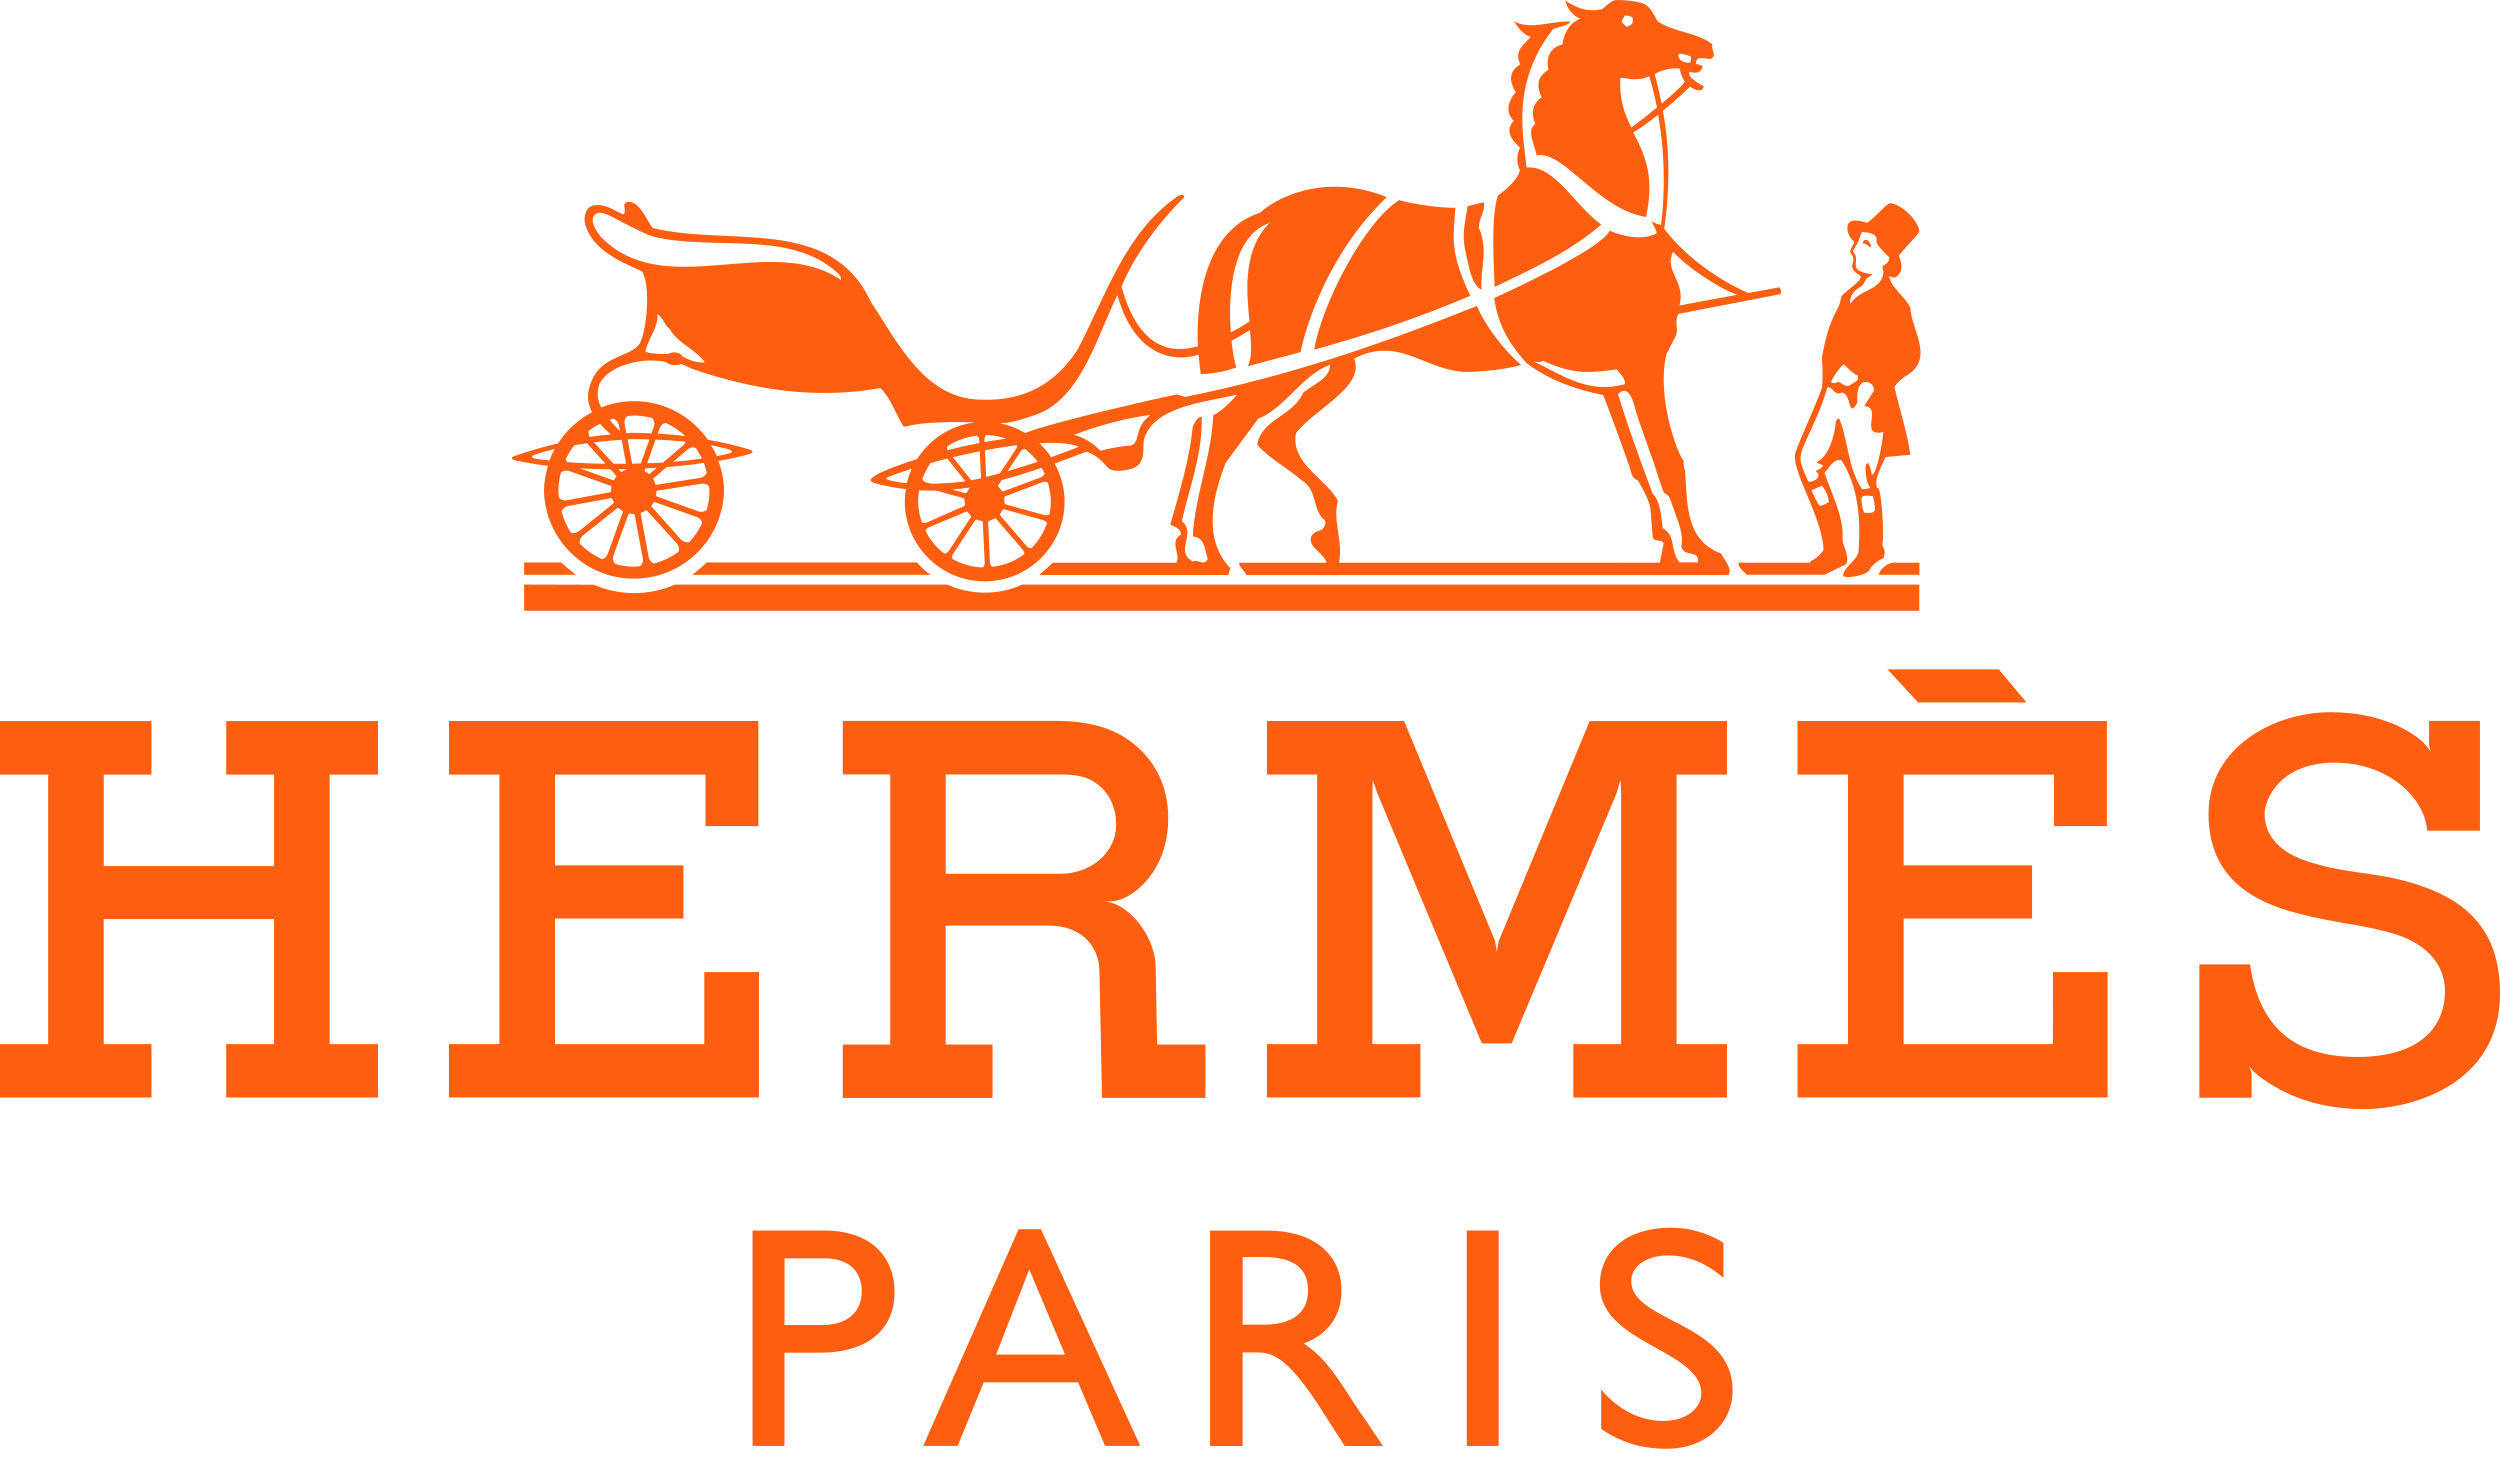
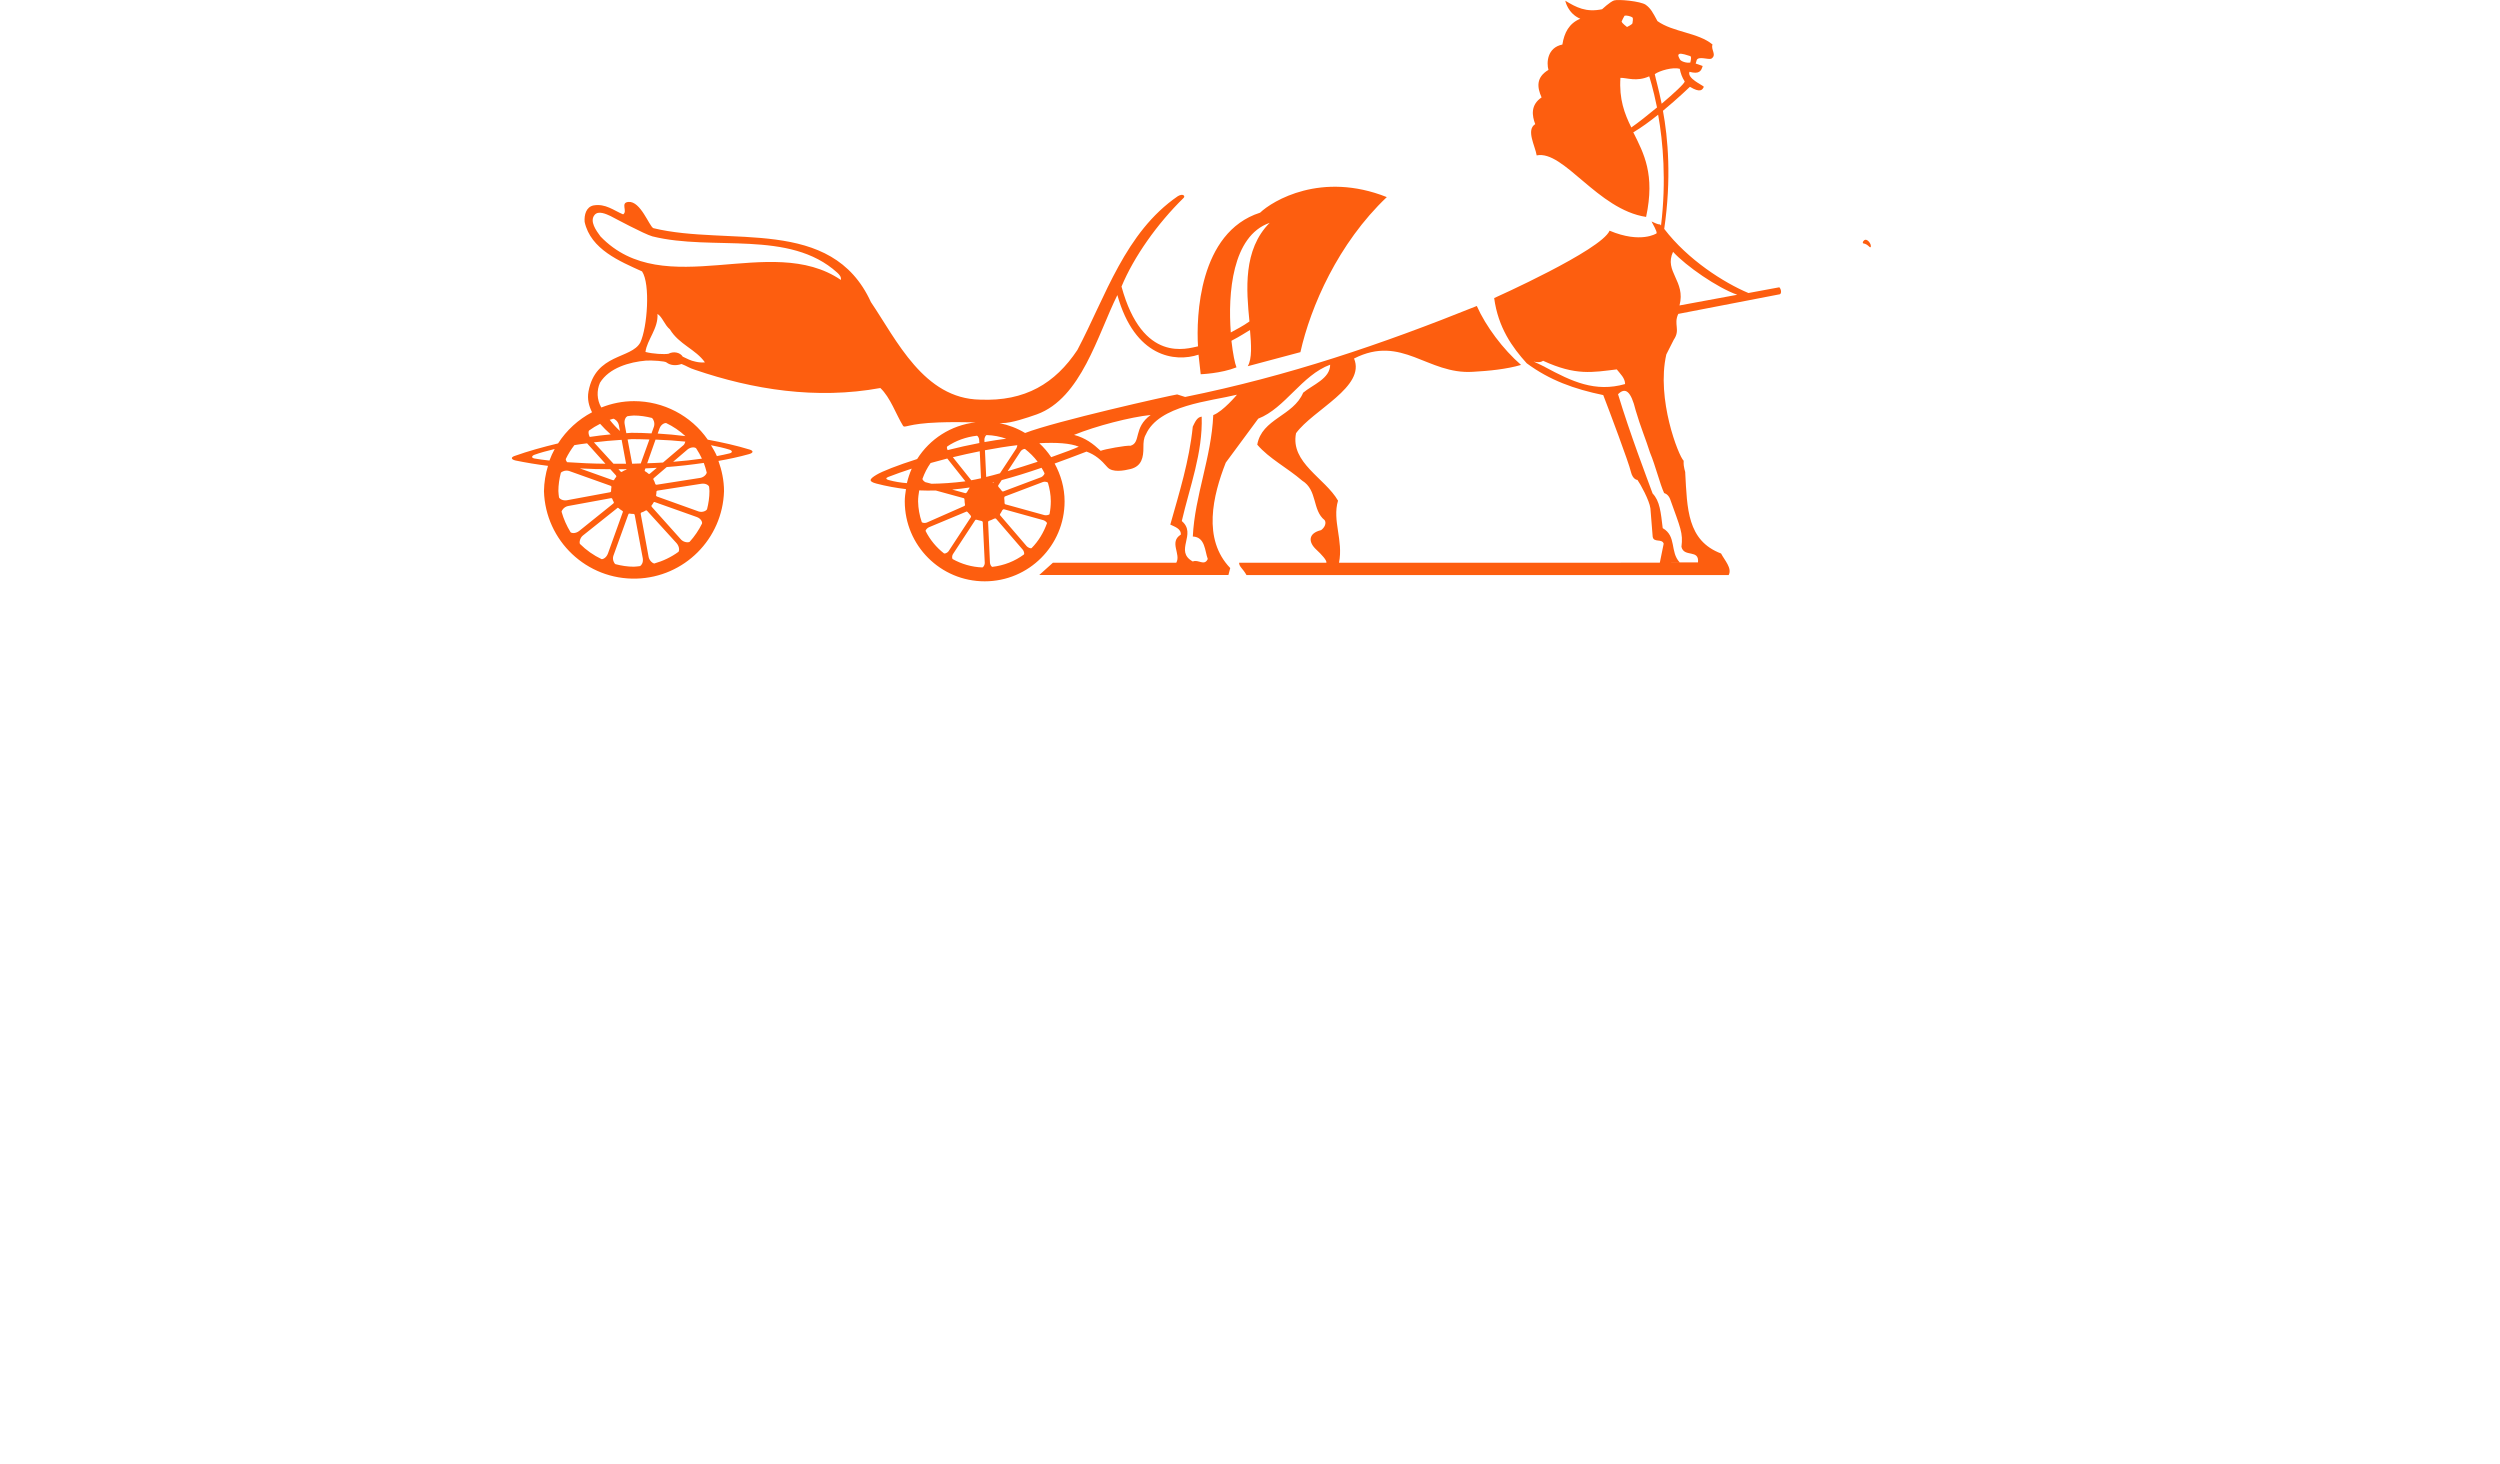
<svg xmlns="http://www.w3.org/2000/svg" version="1.1" id="Calque_1" x="0px" y="0px" width="140px" height="82px" viewBox="0 0 140 82" enable-background="new 0 0 140 82" xml:space="preserve">
-   <path fill="#FD5E0F" d="M12.668,43.379h2.682v5.124H5.81v-5.124h2.67v-3.001H0v3.001h2.698v15.093H0v2.988h8.48v-2.988H5.808v-7.003  h9.54v7.003h-2.68v2.988h8.5v-2.988h-2.706V43.379h2.708v-3.001h-8.5 M114.962,58.472h-8.359v-7.033h7.19v-2.976h-7.192v-5.084  h8.425v2.885h2.961v-5.888h-17.325v3.003h2.825V58.47h-2.825v2.988h17.365v-7.023h-3.062 M42.503,54.435h-3.063v4.037H31.08v-7.033  h7.193v-2.976H31.08v-5.084h8.426v2.885h2.963v-5.888H25.143v3.003h2.826V58.47h-2.828v2.988h17.362 M107.409,39.334h6.074  l-1.555-1.852h-6.228 M134.924,49.402c-2.119-0.603-3.617-0.466-5.772-1.185c-1.948-0.654-2.334-1.851-2.334-2.644  c0-0.8,0.859-2.864,3.919-2.864c3.066,0,5.067,2.024,5.185,3.808l0.012-0.008v0.008h2.942v-6.148h-2.848v1.338l0.09,0.42  c-0.021-0.062-0.102-0.229-0.4-0.526c-0.004-0.011-0.004-0.015-0.004-0.021c-0.903-0.812-2.623-1.696-5.209-1.696  c-3.136,0-6.827,1.944-6.827,5.702c0,3.664,2.645,4.941,4.89,5.534c2.249,0.596,3.394,0.596,5.269,1.104  c1.87,0.507,3.082,1.636,3.082,3.307c0,1.583-0.971,3.659-4.933,3.659c-3.967,0-5.532-2.14-5.991-5.197l-0.032,0.015h-2.799v7.465  h2.926v-1.396l-0.008-0.01l-0.109-0.369c0,0,0.109,0.25,0.442,0.478l0.027,0.042c1.479,1.137,3.424,1.892,5.916,1.892  c2.777,0,7.644-1.427,7.644-6.477C139.988,52.01,138.07,50.306,134.924,49.402L134.924,49.402z M88.108,58.472v2.988h8.603v-2.988  H93.89V43.379h2.821v-3.001h-7.689L83.93,52.699l-0.104,0.605l-0.104-0.618l-5.094-12.311h-7.68v2.999h2.812V58.47h-2.814v2.988  h8.595v-2.986h-2.688v-13.88l0.022-0.917l0.249,0.73l5.86,14.027h1.669l5.884-14.031l0.214-0.739l0.034,0.831v13.979 M29.352,31.498  v0.689h2.901c-0.288-0.215-0.563-0.447-0.827-0.689H29.352z M107.492,31.51h-1.51c-0.42,0.081-0.73,0.436-0.765,0.678h2.271v-0.68  L107.492,31.51z M29.352,34.2h78.129v-1.461H57.23c-1.283,0.613-2.912,0.584-4.183,0H37.791c-1.439,0.633-3.099,0.629-4.543,0.006  l-3.896-0.01v1.461V34.2z M51.352,31.498H39.553c-0.041,0.081-0.58,0.548-0.799,0.689h13.349  C51.824,31.988,51.572,31.757,51.352,31.498z" />
-   <path fill="#FD5E0F" d="M30.691,26.076c-0.144,0.463-0.221,0.944-0.229,1.427c0.08,2.785,2.4,4.979,5.183,4.899  c2.675-0.075,4.822-2.225,4.9-4.897c0-0.597-0.123-1.162-0.312-1.694c0.58-0.101,1.148-0.223,1.707-0.379  c0.266-0.071,0.254-0.19,0.047-0.254c-0.746-0.229-1.541-0.406-2.352-0.556c-0.939-1.354-2.484-2.156-4.129-2.158  c-0.649,0-1.263,0.131-1.826,0.354c-0.008-0.004-0.017-0.017-0.021-0.021c-0.233-0.42-0.253-0.925-0.061-1.362  c0.513-0.837,1.651-1.163,2.586-1.242c0.315-0.016,1.069,0.021,1.15,0.11c0.183,0.146,0.497,0.199,0.832,0.081  c0.321,0.122,0.402,0.216,0.767,0.33c3.213,1.096,6.771,1.674,10.367,1.015c0.562,0.532,0.872,1.465,1.266,2.109  c0.105,0.163,0.234-0.12,2.005-0.182c0.625-0.024,1.392-0.02,2.06-0.004c-1.38,0.158-2.566,0.933-3.271,2.054  c-1.107,0.353-1.961,0.689-2.281,0.884c-0.395,0.237-0.467,0.369,0,0.491c0.564,0.148,1.111,0.243,1.656,0.31  c-0.035,0.224-0.068,0.453-0.068,0.687c0,2.471,2.002,4.476,4.477,4.476c2.47,0,4.473-2.005,4.473-4.476  c0-0.771-0.214-1.487-0.557-2.121c0.564-0.202,1.157-0.426,1.786-0.668c0.486,0.176,0.817,0.466,1.166,0.871  c0.284,0.321,0.927,0.195,1.309,0.103c0.619-0.163,0.714-0.656,0.71-1.218c0-0.256,0.012-0.507,0.135-0.71  c0.724-1.649,3.619-1.866,5.104-2.232c0,0-0.777,0.934-1.327,1.141c-0.11,2.408-1.034,4.504-1.146,6.801  c0.699,0.028,0.669,0.811,0.838,1.258c-0.194,0.422-0.531,0-0.838,0.142c-1.063-0.589,0.251-1.537-0.617-2.266  c0.446-1.928,1.178-3.804,1.115-5.848c-0.277,0.029-0.385,0.337-0.5,0.561c-0.197,1.933-0.756,3.696-1.258,5.485  c0.223,0.111,0.614,0.224,0.588,0.561c-0.673,0.42,0.026,1.096-0.254,1.574h-6.907l-0.767,0.689h10.594l0.102-0.39  c-1.562-1.622-0.974-4.058-0.25-5.904l1.818-2.462c1.511-0.589,2.434-2.435,4.028-3.022c0,0.784-0.98,1.121-1.512,1.568  c-0.553,1.314-2.319,1.454-2.571,2.911c0.67,0.782,1.672,1.286,2.516,2.014c0.868,0.534,0.553,1.651,1.257,2.212  c0.114,0.169,0,0.42-0.2,0.56c-0.735,0.177-0.716,0.674-0.27,1.087c0.287,0.265,0.608,0.609,0.568,0.739H69.39  c0,0.223,0.198,0.308,0.414,0.689h27.002c0.206-0.382-0.233-0.831-0.426-1.207c-1.904-0.72-1.896-2.523-2.007-4.512  c0.02-0.081-0.111-0.27-0.088-0.68c-0.287-0.269-1.541-3.459-0.971-5.956l0.416-0.822c0.389-0.562-0.027-0.862,0.254-1.448l5.69-1.1  c0.103-0.053,0.075-0.283-0.032-0.39l-1.731,0.321c-1.373-0.579-3.388-1.856-4.715-3.591c0.412-2.812,0.21-5.093-0.071-6.614  c0.832-0.689,1.51-1.343,1.51-1.343c0.574,0.346,0.701,0.183,0.78-0.004C95.32,4.75,94.468,4.389,94.61,4.021  c0.535,0.142,0.656-0.025,0.739-0.325l-0.379-0.134h-0.012l0.06-0.203c0.111-0.223,0.618-0.012,0.809-0.069  c0.341-0.207-0.04-0.517,0.075-0.797c-0.793-0.669-2.219-0.689-3.085-1.312c-0.268-0.5-0.378-0.709-0.655-0.913  c-0.29-0.203-1.544-0.319-1.775-0.244c-0.229,0.081-0.67,0.493-0.67,0.493c-0.899,0.188-1.442-0.102-2.061-0.477  c0,0,0.131,0.71,0.84,1.01c-0.626,0.255-0.899,0.784-1.002,1.444c-0.86,0.175-0.892,1.031-0.78,1.42  c-0.706,0.42-0.635,0.978-0.385,1.542c-0.63,0.422-0.535,1.03-0.356,1.495c-0.527,0.325,0,1.226,0.081,1.752  c1.516-0.312,3.409,3.033,6.128,3.445c0.511-2.388-0.129-3.558-0.717-4.737c0.441-0.258,0.923-0.613,1.391-0.987  c0.273,1.512,0.465,3.701,0.162,6.202c-0.021-0.02-0.042-0.037-0.052-0.057c-0.17,0-0.341-0.114-0.479-0.168  c0.028,0.082,0.341,0.579,0.277,0.67c0,0-0.879,0.583-2.627-0.152c-0.463,1.091-6.463,3.773-6.463,3.773  c0.223,1.655,1.011,2.755,1.823,3.652c1.288,0.953,2.661,1.444,4.285,1.781c0.341,0.88,1.44,3.81,1.544,4.28  c0.11,0.471,0.372,0.471,0.372,0.471c0.154,0.211,0.67,1.144,0.725,1.593l0.127,1.583c0.052,0.36,0.527,0.089,0.616,0.396  l-0.216,1.063l-17.966,0.004c0.252-1.258-0.388-2.357-0.055-3.478c-0.722-1.258-2.683-2.125-2.351-3.777  c0.955-1.314,3.917-2.597,3.248-4.183c2.692-1.366,4.11,0.912,6.662,0.744c0.888-0.049,1.879-0.146,2.69-0.385  c-1.004-0.873-1.969-2.155-2.477-3.301c-5.343,2.15-10.54,3.921-16.334,5.095l-0.446-0.142c-0.44,0.067-6.823,1.502-8.516,2.16  c-0.443-0.267-0.931-0.453-1.44-0.554h0.148c0.541,0,1.369-0.288,1.956-0.492c2.479-0.905,3.392-4.436,4.503-6.678  c0.975,3.489,3.234,3.773,4.545,3.338l0.122,1.096c0,0,1.144-0.041,2.004-0.386c-0.087-0.207-0.202-0.76-0.283-1.488  c0.521-0.27,0.804-0.467,1.04-0.604c0.071,0.827,0.122,1.609-0.126,2.028l2.949-0.787c0.57-2.55,2.112-6.094,4.838-8.683  c-3.661-1.455-6.399,0.206-7.095,0.872c-3.443,1.1-3.58,5.852-3.478,7.486c-0.597,0.118-3.1,0.986-4.284-3.348  c0.689-1.663,1.998-3.514,3.469-4.956c0.128-0.108-0.02-0.279-0.314-0.106c-2.955,2.029-4.037,5.6-5.627,8.615  c-1.244,1.873-2.927,2.887-5.447,2.779c-3.149-0.048-4.673-3.333-6.115-5.464c-2.211-4.843-7.934-3.105-12.185-4.139  c-0.237-0.122-0.71-1.521-1.388-1.469c-0.481,0.037-0.029,0.532-0.304,0.697c-0.534-0.223-0.983-0.614-1.652-0.502  c-0.419,0.085-0.533,0.531-0.502,0.924c0.335,1.539,1.984,2.212,3.216,2.772c0.472,0.706,0.296,3.144-0.099,3.982  c-0.507,0.933-2.501,0.601-2.9,2.739c-0.078,0.434,0.02,0.811,0.198,1.167c-0.774,0.407-1.429,1.008-1.903,1.744  c-0.846,0.203-1.671,0.43-2.442,0.706c-0.203,0.072-0.203,0.19,0.061,0.252c0.594,0.122,1.206,0.223,1.822,0.3L30.691,26.076z   M93.691,14.103c0.73,0.797,2.477,2.009,3.594,2.404l-3.233,0.598C94.416,15.736,93.17,15.21,93.691,14.103L93.691,14.103z   M94.04,3.02c0.125-0.05,0.466,0.081,0.603,0.118c0.087,0.02,0.055,0.203,0.014,0.364c-0.212,0.044-0.541-0.07-0.585-0.182  c-0.062-0.122-0.146-0.248-0.027-0.3H94.04z M94.067,3.852c0.04,0.237,0.139,0.507,0.277,0.709c-0.004,0.11-0.602,0.664-1.291,1.248  c-0.171-0.846-0.345-1.428-0.385-1.659C92.942,3.955,93.684,3.744,94.067,3.852z M90.973,0.883c0.123-0.041,0.369,0.041,0.437,0.089  c0.067,0.051,0.012,0.256,0.008,0.325c0,0.069-0.306,0.215-0.306,0.215S90.818,1.29,90.822,1.22l-0.016-0.006  C90.854,1.1,90.909,0.991,90.973,0.883z M91.354,7.138c-0.383-0.771-0.689-1.586-0.61-2.779c0.37-0.007,0.903,0.235,1.612-0.085  c0,0,0.219,0.661,0.437,1.744C92.265,6.458,91.718,6.886,91.354,7.138z M86.516,20.549c-1.155-0.581-0.437-0.094-0.104-0.346  c1.833,0.844,2.756,0.649,4.127,0.483c0.196,0.251,0.466,0.486,0.466,0.821c-1.676,0.477-2.979-0.142-4.493-0.957L86.516,20.549z   M93.112,29.576c-0.108-0.889-0.158-1.518-0.566-1.941c-0.324-0.885-1.266-3.344-1.936-5.559c0.406-0.402,0.72-0.193,0.989,0.908  c0.257,0.889,0.57,1.624,0.802,2.365c0.313,0.747,0.549,1.741,0.791,2.265c0,0,0.21,0.037,0.328,0.318  c0.587,1.644,0.739,1.907,0.641,2.69c0.141,0.615,1.006,0.114,0.927,0.873h-1.834l0.806-0.006  C93.507,30.901,93.901,30.024,93.112,29.576z M57.344,31.047c-0.508,0.38-1.117,0.621-1.779,0.698  c-0.066-0.021-0.123-0.152-0.127-0.233l-0.105-2.286c-0.004-0.025,0.037-0.051,0.062-0.062c0.057-0.021,0.213-0.081,0.275-0.117  c0.024-0.015,0.087-0.021,0.108,0l1.5,1.74c0.053,0.064,0.103,0.207,0.062,0.264L57.344,31.047z M55.021,31.777  c-0.608-0.021-1.176-0.192-1.678-0.471c-0.041-0.057-0.026-0.207,0.021-0.273l1.252-1.912c0.014-0.02,0.062-0.02,0.09-0.012  c0.054,0.017,0.178,0.051,0.248,0.062c0.028,0,0.081,0.04,0.081,0.066l0.112,2.292c0.004,0.081-0.062,0.224-0.129,0.244  L55.021,31.777z M51.857,27.017c-0.082-0.025-0.203-0.135-0.199-0.203c0.115-0.317,0.264-0.615,0.457-0.885  c0.304-0.087,0.619-0.171,0.933-0.252l1.015,1.278l-0.047,0.006c-0.658,0.081-1.271,0.122-1.854,0.13l-0.304-0.08V27.017z   M54.711,24.399c0.062,0.023,0.122,0.153,0.122,0.232l0.011,0.179c-0.609,0.117-1.205,0.249-1.777,0.396  c-0.037-0.075-0.055-0.162-0.024-0.203c0.486-0.33,1.055-0.533,1.663-0.602L54.711,24.399z M54.391,26.895l-1.031-1.291  c0.5-0.122,1.003-0.232,1.506-0.333l0.07,1.512C54.732,26.831,54.563,26.863,54.391,26.895z M54.294,27.3  c-0.005,0.015,0,0.028-0.009,0.04c-0.049,0.069-0.092,0.143-0.132,0.217c-0.012,0.027-0.061,0.065-0.091,0.062l-0.74-0.203  C53.639,27.383,53.961,27.355,54.294,27.3L54.294,27.3z M55.659,27.024c-0.013,0.02-0.062,0.02-0.089,0.01h-0.01l0.106-0.023  L55.659,27.024L55.659,27.024z M55.227,26.709l-0.07-1.495c0.621-0.117,1.23-0.215,1.813-0.284  c-0.006,0.063-0.024,0.124-0.053,0.179l-0.919,1.396C55.726,26.585,55.475,26.646,55.227,26.709L55.227,26.709z M57.16,25.269  c0.04-0.066,0.17-0.142,0.239-0.128c0.264,0.207,0.507,0.447,0.71,0.717c-0.547,0.182-1.116,0.357-1.68,0.527L57.16,25.269z   M55.131,24.756l-0.004-0.142c-0.004-0.085,0.062-0.236,0.126-0.25c0.386,0.01,0.751,0.085,1.096,0.203  C55.943,24.62,55.541,24.681,55.131,24.756L55.131,24.756z M55.08,24.36c0.021,0,0.037-0.006,0.055-0.006l0.05,0.004L55.08,24.36  L55.08,24.36z M49.77,26.884c-0.199-0.061-0.152-0.121-0.032-0.173c0.399-0.157,0.848-0.313,1.318-0.467  c-0.116,0.261-0.203,0.532-0.271,0.812C50.44,27.03,50.102,26.974,49.77,26.884L49.77,26.884z M51.483,27.462  c0.3,0.016,0.608,0.012,0.919,0.006l1.574,0.432c0.021,0.008,0.037,0.054,0.037,0.082c0,0.061,0.01,0.224,0.029,0.294  c0,0.028-0.021,0.052-0.045,0.062l-2.1,0.927c-0.078,0.031-0.23,0.029-0.277-0.024c-0.129-0.376-0.199-0.767-0.207-1.164  c0-0.211,0.029-0.412,0.062-0.609L51.483,27.462z M51.717,29.525l-0.006-0.014C51.711,29.518,51.715,29.521,51.717,29.525z   M51.83,29.736c0-0.069,0.112-0.174,0.184-0.207l2.109-0.881c0.021-0.012,0.061,0.021,0.076,0.041  c0.037,0.045,0.093,0.112,0.143,0.162c0.024,0.021,0.045,0.081,0.033,0.103l-1.258,1.919c-0.045,0.068-0.184,0.142-0.248,0.121  c-0.434-0.337-0.789-0.767-1.035-1.258H51.83z M53.082,31.163c-0.021-0.015-0.034-0.027-0.053-0.037L53.082,31.163L53.082,31.163z   M55.131,31.783L55.131,31.783L55.131,31.783z M57.77,30.694c-0.062,0.037-0.213-0.041-0.271-0.102l-1.494-1.739  c-0.02-0.016-0.004-0.061,0.012-0.087c0.041-0.059,0.077-0.122,0.107-0.187c0.015-0.026,0.061-0.065,0.092-0.062l2.211,0.613  c0.069,0.021,0.184,0.096,0.207,0.163C58.445,29.821,58.156,30.304,57.77,30.694z M58.779,28.787  c-0.037,0.061-0.203,0.08-0.284,0.061l-2.201-0.609c-0.026-0.006-0.04-0.052-0.04-0.08c0-0.085-0.004-0.168-0.017-0.253  c-0.007-0.029,0.011-0.091,0.034-0.103l2.139-0.812c0.075-0.028,0.223-0.014,0.273,0.037c0.096,0.333,0.162,0.676,0.162,1.04  c0,0.243-0.025,0.487-0.07,0.721L58.779,28.787z M58.495,26.505c0,0.07-0.112,0.183-0.187,0.21l0.143-0.048l-2.279,0.856  c-0.024,0.01-0.061-0.021-0.077-0.041c-0.05-0.069-0.103-0.134-0.162-0.196c-0.026-0.021-0.045-0.078-0.034-0.102l0.196-0.299  c0.694-0.183,1.44-0.417,2.231-0.689C58.387,26.3,58.449,26.401,58.495,26.505L58.495,26.505z M64.439,23.238  c-0.99,0.714-0.523,1.556-1.136,1.725c-0.224-0.033-1.47,0.195-1.665,0.284c-0.42-0.393-0.848-0.723-1.492-0.893  C61.374,23.852,63.319,23.352,64.439,23.238z M60.412,25.014c-0.213,0.102-0.781,0.32-1.545,0.588  c-0.191-0.286-0.414-0.55-0.666-0.782C59.158,24.768,59.939,24.819,60.412,25.014z M71.1,12.48  c-1.497,1.504-1.305,3.752-1.131,5.521c-0.344,0.251-0.77,0.462-1.045,0.617C68.761,16.449,68.994,13.21,71.1,12.48L71.1,12.48z   M33.629,13.243c-0.251-0.337-0.621-0.852-0.335-1.204c0.211-0.26,0.641-0.057,0.893,0.058c0.213,0.111,1.892,1.014,2.347,1.14  c3.389,0.844,7.67-0.4,10.355,2.035c0.131,0.122,0.228,0.237,0.199,0.405C43.146,12.992,37.211,16.964,33.629,13.243L33.629,13.243z   M36.818,17.58c0.279,0.168,0.391,0.615,0.699,0.867c0.504,0.84,1.455,1.119,1.958,1.846c-0.171,0.015-0.341,0.003-0.507-0.036  c-0.329-0.065-0.459-0.162-0.734-0.284c-0.146-0.238-0.514-0.316-0.801-0.162c-0.23,0.041-0.865,0.01-1.287-0.101  C36.228,19.035,36.876,18.39,36.818,17.58L36.818,17.58z M32.874,24.823l1.03,1.146c-0.746-0.006-1.467-0.04-2.15-0.087  c-0.053-0.073-0.082-0.143-0.066-0.184c0.132-0.275,0.292-0.53,0.477-0.771c0.229-0.04,0.47-0.071,0.71-0.101V24.823z   M38.984,25.106c0.125,0.184,0.228,0.377,0.324,0.578c-0.507,0.075-1.047,0.132-1.614,0.177l0.806-0.689  C38.703,25.009,38.932,25.044,38.984,25.106L38.984,25.106z M38.275,24.928l-1.146,0.974c-0.292,0.021-0.587,0.029-0.886,0.041  l0.467-1.326c0.579,0.02,1.145,0.061,1.669,0.113c-0.024,0.07-0.044,0.142-0.101,0.198H38.275z M37.994,30.903  c-0.406,0.296-0.864,0.515-1.359,0.655c-0.088-0.013-0.259-0.15-0.309-0.354l-0.445-2.42c-0.008-0.03,0.004-0.069,0.035-0.081  c0.084-0.028,0.168-0.067,0.243-0.114c0.025-0.021,0.06-0.006,0.08,0.017l1.654,1.817C38.055,30.615,38.049,30.834,37.994,30.903  L37.994,30.903z M34.493,26.622c0.021,0.021,0.029,0.065,0.01,0.089c-0.051,0.062-0.068,0.081-0.109,0.156  c-0.015,0.029-0.048,0.033-0.081,0.021L32.47,26.23c0.568,0.033,1.14,0.047,1.71,0.047L34.493,26.622z M36.318,26.531  c-0.055-0.051-0.117-0.096-0.182-0.132c-0.033-0.017-0.041-0.041-0.029-0.075l0.035-0.094l0.641-0.032l-0.385,0.324  C36.378,26.543,36.346,26.552,36.318,26.531L36.318,26.531z M35.883,25.952c-0.162,0.004-0.317,0.015-0.475,0.017H35.4l-0.254-1.358  c0.081-0.004,0.152-0.016,0.231-0.021c0.335,0,0.662,0.013,0.99,0.021L35.883,25.952L35.883,25.952z M34.812,24.63l0.247,1.339  c-0.233,0.004-0.467,0.004-0.704,0l-1.096-1.197C33.763,24.711,34.278,24.664,34.812,24.63z M35.085,26.273  c-0.006,0.008,0,0.024-0.012,0.028c-0.085,0.03-0.167,0.068-0.244,0.118c-0.029,0.02-0.061,0.006-0.081-0.017l-0.114-0.126  C34.785,26.273,34.939,26.277,35.085,26.273L35.085,26.273z M31.596,25.867c0.006-0.016,0.02-0.034,0.026-0.055  C31.614,25.833,31.606,25.852,31.596,25.867L31.596,25.867z M31.407,26.48c0.046-0.075,0.263-0.169,0.47-0.103l2.319,0.828  c0.026,0.008,0.05,0.041,0.044,0.071c-0.012,0.075-0.02,0.15-0.02,0.228c0,0.032-0.026,0.05-0.055,0.062l-2.422,0.449  c-0.239,0.035-0.406-0.081-0.439-0.162c-0.011-0.122-0.035-0.235-0.035-0.356C31.27,27.146,31.322,26.808,31.407,26.48L31.407,26.48  z M31.448,28.658c0.008-0.091,0.148-0.273,0.356-0.319l2.415-0.443c0.03-0.006,0.062,0.012,0.072,0.041  c0.025,0.069,0.033,0.102,0.078,0.176c0.015,0.027,0.006,0.056-0.02,0.081l-1.922,1.545c-0.207,0.156-0.426,0.122-0.477,0.062  C31.73,29.444,31.562,29.061,31.448,28.658z M32.026,29.909c-0.021-0.027-0.041-0.051-0.058-0.082  C31.981,29.853,32.005,29.882,32.026,29.909L32.026,29.909z M32.478,30.461c-0.045-0.068-0.012-0.325,0.158-0.467l1.92-1.531  c0.02-0.029,0.055-0.035,0.081-0.011c0.055,0.051,0.142,0.115,0.215,0.156c0.03,0.017,0.041,0.04,0.023,0.077l-0.832,2.316  c-0.089,0.234-0.275,0.325-0.358,0.309C33.237,31.098,32.832,30.81,32.478,30.461L32.478,30.461z M33.885,31.41  c-0.027-0.009-0.052-0.021-0.076-0.032L33.885,31.41L33.885,31.41z M34.464,31.593c-0.076-0.047-0.182-0.256-0.117-0.463l0.84-2.324  c0.008-0.031,0.036-0.051,0.066-0.045c0.076,0.014,0.142,0.02,0.23,0.02c0.034,0,0.055,0.029,0.061,0.062l0.452,2.424  c0.037,0.234-0.07,0.386-0.152,0.435c-0.113,0.009-0.227,0.034-0.345,0.034c-0.359,0-0.7-0.055-1.03-0.142H34.464z M38.461,30.517  c0.02-0.02,0.041-0.039,0.053-0.06C38.494,30.478,38.479,30.497,38.461,30.517z M38.609,30.345c-0.074,0.048-0.314,0.03-0.467-0.126  l-1.641-1.834c-0.021-0.02-0.029-0.061-0.008-0.087c0.043-0.048,0.078-0.101,0.106-0.158c0.015-0.03,0.049-0.037,0.077-0.02  l2.354,0.836c0.243,0.095,0.305,0.287,0.283,0.364c-0.182,0.373-0.418,0.718-0.695,1.024H38.609z M39.318,29.286  c0.035-0.061,0.074-0.158,0.113-0.256C39.396,29.115,39.359,29.2,39.318,29.286L39.318,29.286z M39.59,28.521  c-0.033,0.078-0.244,0.191-0.461,0.122l-2.342-0.84c-0.025-0.008-0.051-0.041-0.047-0.071c0.014-0.076,0.021-0.113,0.021-0.196  c0-0.032,0.027-0.051,0.057-0.062l2.469-0.385c0.243-0.03,0.397,0.085,0.422,0.168c0.004,0.081,0.02,0.162,0.02,0.244  c0,0.351-0.052,0.689-0.135,1.018L39.59,28.521z M39.578,26.447c0,0.098-0.141,0.272-0.352,0.313l-2.455,0.385  c-0.031,0.005-0.061-0.013-0.074-0.04c-0.023-0.085-0.058-0.167-0.101-0.244c-0.021-0.026-0.012-0.054,0.011-0.081l0.729-0.625  c0.698-0.053,1.39-0.132,2.076-0.232c0.066,0.172,0.114,0.345,0.161,0.526L39.578,26.447z M40.843,25.178  c0.158,0.051,0.213,0.156,0.013,0.211c-0.211,0.057-0.467,0.102-0.711,0.152c-0.09-0.215-0.213-0.412-0.33-0.609  C40.195,25.005,40.545,25.085,40.843,25.178L40.843,25.178z M36.832,24.279l0.102-0.29c0.09-0.232,0.284-0.311,0.373-0.297  c0.394,0.189,0.758,0.435,1.075,0.73C37.867,24.356,37.35,24.31,36.832,24.279L36.832,24.279z M36.512,23.406  c0.075,0.056,0.174,0.274,0.111,0.478l-0.139,0.386c-0.375-0.018-0.746-0.037-1.121-0.033c-0.098,0-0.189,0.021-0.289,0.021  l-0.095-0.52c-0.037-0.239,0.075-0.394,0.158-0.432c0.122-0.01,0.236-0.037,0.355-0.037C35.846,23.269,36.183,23.323,36.512,23.406  L36.512,23.406z M34.34,23.447c0.092,0.01,0.269,0.15,0.315,0.357l0.061,0.331c-0.209-0.193-0.399-0.402-0.572-0.625l0.199-0.062  L34.34,23.447z M34.199,24.326c-0.394,0.036-0.785,0.081-1.173,0.142c-0.082-0.158-0.085-0.305-0.041-0.357  c0.193-0.142,0.402-0.268,0.621-0.377C33.781,23.933,33.979,24.131,34.199,24.326z M29.934,25.466  c0.317-0.114,0.702-0.219,1.128-0.321c-0.114,0.209-0.211,0.425-0.294,0.646c-0.29-0.035-0.588-0.067-0.832-0.114  C29.729,25.641,29.78,25.522,29.934,25.466L29.934,25.466z M104.399,13.45c-0.085,0.07-0.112,0.168-0.045,0.182  c0.131,0.025,0.206,0.069,0.353,0.207c0.083,0.041,0.063-0.085,0.043-0.154c-0.081-0.194-0.251-0.312-0.345-0.235H104.399z" />
-   <path fill="#FD5E0F" d="M101.356,31.51h-3.988c-0.052,0.27,0.264,0.467,0.446,0.676h4.356l1.217-0.593  c0.214-0.528-0.219-0.994-0.202-1.421c0.071-1.27-0.637-2.535-1.011-3.697c0.246-0.258,0.549-0.853,0.949-0.694  c0.933,1.453,1.105,3.308,0.947,5.152c-0.096,0.457-0.872,0.873-0.849,1.303c0.014,0.151,1.036,0.086,1.456-0.273  c0.075-0.296,0.622-0.661,0.803-0.704c0.194-0.558-0.113-0.54-0.062-0.877c0.1-0.232-0.035-2.748-0.21-3.018  c-0.062-0.041-0.087-0.041-0.091-0.035c-0.194-0.499,0.283-1.264,0.472-1.736l1.391-0.126c-0.167-1.237-0.606-2.524-0.888-3.794  c0.17-0.296,0.479-0.527,0.761-0.695c1.466-0.968,0.174-2.528,0.127-3.733c-0.25-0.624-1.109-1.111-1.188-1.801  c0.178,0.138,0.311,0.081,0.353,0.091c0.42-0.288,0.399-0.704,0.189-1.225c0.639-0.759,1.026-1.107,1.146-1.349  c-0.044-0.635-1.062-1.582-1.66-1.582c-0.353,0.194-0.589,0.588-1.238,1.09c-0.02,0.027-0.778-0.263-1.009-0.02  c-0.222,0.182-0.146,0.771,0.266,1.089c-0.05,0.156-0.099,0.217-0.185,0.405c-0.045,0.093-0.064,0.193-0.006,0.248  c0.135,0.122,0.183,0.311,0.088,0.601c-0.102,0.309,0.243,0.536,0.364,0.581c0.02,0.006,0.062,0.048,0.103,0.101  c0.044,0.34-1.113,0.954-1.113,1.217c-0.091,0.797-0.586,0.718-1.067,3.337c0.058,0.634,0.05,1.197,0.008,1.698  c-0.593,1.567-1.072,2.47-1.48,3.602c-0.332,0.934,1.534,3.636,1.565,5.478C101.707,31.412,101.382,31.325,101.356,31.51  L101.356,31.51z M104.386,28.704c-0.095-0.25-0.174-0.604-0.127-0.864c0.163-0.157,0.468-0.041,0.622-0.064  c0.19,0.871,0.234,0.993-0.491,0.933L104.386,28.704z M104.399,15.807c0.054-0.04,0.102-0.17,0.133-0.217  c0.614-0.393,0.19-0.109-0.42-0.432c-0.198-0.101-0.206-0.292-0.178-0.562c0.035-0.335-0.104-0.4-0.155-0.507  c-0.02-0.044,0.075-0.209,0.155-0.325c0.139-0.215,0.269-0.662,0.336-0.771c1.019,0.041,0.791,0.491,0.814,0.571  c0.081,0.219,0.508,0.69,0.72,0.838c-0.062,0.617-0.547,0.253-0.329,0.815c-0.058,1.068-1.325,0.933-1.866,1.81  C103.554,16.161,104.318,16.163,104.399,15.807L104.399,15.807z M103.245,20.4c0.272,0.249,0.566,0.563,0.776,0.617  c0.146,0.364-0.302,0.416-0.464,0.588c-0.38,0.057-0.521-0.346-0.741-0.162c-0.051,0.04-0.279-0.006-0.275-0.052  c0.125-0.324,0.462-0.791,0.704-0.993V20.4z M100.84,25.837c-0.143-0.738,0.84-1.887,1.493-4.139  c0.266-0.093,0.408,0.521,0.791,0.284c0.588,0.015,0.337,1.546,0.886,0.572c-0.013-0.43-0.026-0.913,0.314-1.143  c0.371-0.085,0.608,0.122,0.632,0.447l-0.564,0.884c1.072,0.043-0.345,1.769,1.072,1.453c-0.044,0.648-0.393,2.468-0.643,2.377  c-0.197-1.008-0.353-0.588-0.353-0.292c0.044,0.393,0.032,0.71,0.264,1.026c-0.077,0.081-0.366,0.073-0.449,0.092  c-0.803-1.146-0.77-2.719-1.288-3.964c-0.087-0.004-0.196,0.101-0.192,0.192c-0.062,0.75-0.353,1.834-0.969,2.19  c-0.387,0.229,0.848,0.09-0.162,0.564c0.384,0.256,0.029,0.603-0.395,0.603C101.065,26.535,100.903,26.161,100.84,25.837  L100.84,25.837z M101.905,28.324c-0.146-0.171-0.374-0.663-0.466-0.876l0.589-0.244c0.183,0.203,0.368,0.581,0.389,0.914  C102.29,28.188,102.107,28.31,101.905,28.324z M82.965,16.233c-0.087-1.197,0.408-2.211-0.15-3.489  c0.004-0.527,0.376-0.933,0.277-1.42l-0.907,0.22c-0.135,1.005-0.302,1.338-0.167,2.286C82.254,14.914,82.375,15.903,82.965,16.233  L82.965,16.233z M73.598,19.581c3.468-0.974,5.862-1.806,8.737-3.014c-1.196-2.556-0.934-3.294-0.832-4.929  c0,0-1.46,0.02-3.158-0.43C76.332,12.506,73.982,17.152,73.598,19.581L73.598,19.581z M85.501,20.321  C85.314,20.139,85.592,20.431,85.501,20.321z M89.672,12.571c-1.461-1.006-2.594-3.347-4.187-3.189  c-0.154-1.724-0.907-4.652,1.474-7.74c0.31-0.142,0.812-0.196,1.007-0.422c-0.971-0.101-2.253,0.501-3.182-0.026  c0,0,0.43,0.75,0.929,0.864c-0.329,0.447-0.969,0.765-0.578,1.542c-0.799,0.473-0.493,1.181-0.25,1.561  c-0.395,0.41-0.636,1.147-0.111,1.595c-0.649,0.696,0.153,1.287,0.345,1.521c-0.328,0.696-0.012,1.234-0.012,1.234  c-0.014,0.5-0.905,1.216-1.227,1.448c-0.384,1.177-0.237,3.544-0.18,5.112C85.869,15.034,87.999,14.044,89.672,12.571L89.672,12.571  z M64.717,54.165c0-1.236-0.824-2.698-1.959-3.384c-0.278-0.169-0.59-0.27-0.914-0.298c0.277,0.017,0.65-0.004,1.001-0.15  c0.013-0.004,0.024-0.004,0.036-0.008c1.148-0.511,2.541-1.995,2.541-4.501c0-1.854-0.798-3.349-2.15-4.333  c-1.267-0.918-2.768-1.124-4.268-1.124H47.197v3h2.658v15.125h-2.658v2.991h8.385v-2.991h-2.623v-6.661h5.796  c1.998,0.023,2.771,1.337,2.812,2.469l0.146,7.18h5.794v-2.985h-2.708L64.717,54.165L64.717,54.165z M59.382,48.931h-6.421v-5.56  h6.076c0.629,0,1.412-0.02,2.022,0.293c0.746,0.379,1.446,1.197,1.446,2.528C62.506,47.736,61.094,48.933,59.382,48.931  L59.382,48.931z M46.148,68.909h-4.004v12.065h1.785v-5.223h1.98c2.881,0,4.189-1.478,4.189-3.376  C50.1,70.467,48.862,68.909,46.148,68.909L46.148,68.909z M46.074,74.199h-2.141v-3.732h2.217c1.623,0,2.109,0.952,2.109,1.834  C48.26,73.508,47.408,74.199,46.074,74.199L46.074,74.199z M57.041,68.838l-5.34,12.131h1.928l1.459-3.557h5.285l1.512,3.557h1.969  l-5.56-12.131h-1.258H57.041z M55.783,75.859l1.857-4.771l2.002,4.771H55.783L55.783,75.859z M82.141,68.909h1.785v12.065h-1.785  V68.909z M91.35,71.74c0-0.852,0.867-1.435,2.074-1.435c0.894,0,1.976,0.283,3.089,1.258v-1.969  c-0.884-0.549-1.898-0.84-2.933-0.844c-2.409,0-3.99,1.252-3.99,3.217c0,3.305,5.687,3.59,5.687,6.087  c0,0.669-0.674,1.518-2.14,1.518c-1.296,0-2.505-0.624-3.47-1.746v2.191c1.1,0.761,2.249,1.115,3.68,1.115  c2.12,0,3.679-1.383,3.679-3.272C97.037,74.021,91.35,74.057,91.35,71.74L91.35,71.74z M75.829,78.585  c-0.967-1.501-1.673-2.617-2.821-3.344c1.354-0.512,2.115-1.558,2.115-2.952c0-2.082-1.599-3.376-4.159-3.376h-3.198v12.063h1.82  v-5.24h0.763c0.93,0,1.69,0.285,3.362,2.76l1.597,2.479h2.136l-0.939-1.402C76.269,79.247,76.043,78.92,75.829,78.585z   M70.757,74.183H69.59v-3.788h1.169c1.766,0,2.471,0.689,2.49,1.823C73.265,73.232,72.71,74.181,70.757,74.183L70.757,74.183z" />
+   <path fill="#FD5E0F" d="M30.691,26.076c-0.144,0.463-0.221,0.944-0.229,1.427c0.08,2.785,2.4,4.979,5.183,4.899  c2.675-0.075,4.822-2.225,4.9-4.897c0-0.597-0.123-1.162-0.312-1.694c0.58-0.101,1.148-0.223,1.707-0.379  c0.266-0.071,0.254-0.19,0.047-0.254c-0.746-0.229-1.541-0.406-2.352-0.556c-0.939-1.354-2.484-2.156-4.129-2.158  c-0.649,0-1.263,0.131-1.826,0.354c-0.008-0.004-0.017-0.017-0.021-0.021c-0.233-0.42-0.253-0.925-0.061-1.362  c0.513-0.837,1.651-1.163,2.586-1.242c0.315-0.016,1.069,0.021,1.15,0.11c0.183,0.146,0.497,0.199,0.832,0.081  c0.321,0.122,0.402,0.216,0.767,0.33c3.213,1.096,6.771,1.674,10.367,1.015c0.562,0.532,0.872,1.465,1.266,2.109  c0.105,0.163,0.234-0.12,2.005-0.182c0.625-0.024,1.392-0.02,2.06-0.004c-1.38,0.158-2.566,0.933-3.271,2.054  c-1.107,0.353-1.961,0.689-2.281,0.884c-0.395,0.237-0.467,0.369,0,0.491c0.564,0.148,1.111,0.243,1.656,0.31  c-0.035,0.224-0.068,0.453-0.068,0.687c0,2.471,2.002,4.476,4.477,4.476c2.47,0,4.473-2.005,4.473-4.476  c0-0.771-0.214-1.487-0.557-2.121c0.564-0.202,1.157-0.426,1.786-0.668c0.486,0.176,0.817,0.466,1.166,0.871  c0.284,0.321,0.927,0.195,1.309,0.103c0.619-0.163,0.714-0.656,0.71-1.218c0-0.256,0.012-0.507,0.135-0.71  c0.724-1.649,3.619-1.866,5.104-2.232c0,0-0.777,0.934-1.327,1.141c-0.11,2.408-1.034,4.504-1.146,6.801  c0.699,0.028,0.669,0.811,0.838,1.258c-0.194,0.422-0.531,0-0.838,0.142c-1.063-0.589,0.251-1.537-0.617-2.266  c0.446-1.928,1.178-3.804,1.115-5.848c-0.277,0.029-0.385,0.337-0.5,0.561c-0.197,1.933-0.756,3.696-1.258,5.485  c0.223,0.111,0.614,0.224,0.588,0.561c-0.673,0.42,0.026,1.096-0.254,1.574h-6.907l-0.767,0.689h10.594l0.102-0.39  c-1.562-1.622-0.974-4.058-0.25-5.904l1.818-2.462c1.511-0.589,2.434-2.435,4.028-3.022c0,0.784-0.98,1.121-1.512,1.568  c-0.553,1.314-2.319,1.454-2.571,2.911c0.67,0.782,1.672,1.286,2.516,2.014c0.868,0.534,0.553,1.651,1.257,2.212  c0.114,0.169,0,0.42-0.2,0.56c-0.735,0.177-0.716,0.674-0.27,1.087c0.287,0.265,0.608,0.609,0.568,0.739H69.39  c0,0.223,0.198,0.308,0.414,0.689h27.002c0.206-0.382-0.233-0.831-0.426-1.207c-1.904-0.72-1.896-2.523-2.007-4.512  c0.02-0.081-0.111-0.27-0.088-0.68c-0.287-0.269-1.541-3.459-0.971-5.956l0.416-0.822c0.389-0.562-0.027-0.862,0.254-1.448l5.69-1.1  c0.103-0.053,0.075-0.283-0.032-0.39l-1.731,0.321c-1.373-0.579-3.388-1.856-4.715-3.591c0.412-2.812,0.21-5.093-0.071-6.614  c0.832-0.689,1.51-1.343,1.51-1.343c0.574,0.346,0.701,0.183,0.78-0.004C95.32,4.75,94.468,4.389,94.61,4.021  c0.535,0.142,0.656-0.025,0.739-0.325l-0.379-0.134h-0.012l0.06-0.203c0.111-0.223,0.618-0.012,0.809-0.069  c0.341-0.207-0.04-0.517,0.075-0.797c-0.793-0.669-2.219-0.689-3.085-1.312c-0.268-0.5-0.378-0.709-0.655-0.913  c-0.29-0.203-1.544-0.319-1.775-0.244c-0.229,0.081-0.67,0.493-0.67,0.493c-0.899,0.188-1.442-0.102-2.061-0.477  c0,0,0.131,0.71,0.84,1.01c-0.626,0.255-0.899,0.784-1.002,1.444c-0.86,0.175-0.892,1.031-0.78,1.42  c-0.706,0.42-0.635,0.978-0.385,1.542c-0.63,0.422-0.535,1.03-0.356,1.495c-0.527,0.325,0,1.226,0.081,1.752  c1.516-0.312,3.409,3.033,6.128,3.445c0.511-2.388-0.129-3.558-0.717-4.737c0.441-0.258,0.923-0.613,1.391-0.987  c0.273,1.512,0.465,3.701,0.162,6.202c-0.021-0.02-0.042-0.037-0.052-0.057c-0.17,0-0.341-0.114-0.479-0.168  c0.028,0.082,0.341,0.579,0.277,0.67c0,0-0.879,0.583-2.627-0.152c-0.463,1.091-6.463,3.773-6.463,3.773  c0.223,1.655,1.011,2.755,1.823,3.652c1.288,0.953,2.661,1.444,4.285,1.781c0.341,0.88,1.44,3.81,1.544,4.28  c0.11,0.471,0.372,0.471,0.372,0.471c0.154,0.211,0.67,1.144,0.725,1.593l0.127,1.583c0.052,0.36,0.527,0.089,0.616,0.396  l-0.216,1.063l-17.966,0.004c0.252-1.258-0.388-2.357-0.055-3.478c-0.722-1.258-2.683-2.125-2.351-3.777  c0.955-1.314,3.917-2.597,3.248-4.183c2.692-1.366,4.11,0.912,6.662,0.744c0.888-0.049,1.879-0.146,2.69-0.385  c-1.004-0.873-1.969-2.155-2.477-3.301c-5.343,2.15-10.54,3.921-16.334,5.095l-0.446-0.142c-0.44,0.067-6.823,1.502-8.516,2.16  c-0.443-0.267-0.931-0.453-1.44-0.554h0.148c0.541,0,1.369-0.288,1.956-0.492c2.479-0.905,3.392-4.436,4.503-6.678  c0.975,3.489,3.234,3.773,4.545,3.338l0.122,1.096c0,0,1.144-0.041,2.004-0.386c-0.087-0.207-0.202-0.76-0.283-1.488  c0.521-0.27,0.804-0.467,1.04-0.604c0.071,0.827,0.122,1.609-0.126,2.028l2.949-0.787c0.57-2.55,2.112-6.094,4.838-8.683  c-3.661-1.455-6.399,0.206-7.095,0.872c-3.443,1.1-3.58,5.852-3.478,7.486c-0.597,0.118-3.1,0.986-4.284-3.348  c0.689-1.663,1.998-3.514,3.469-4.956c0.128-0.108-0.02-0.279-0.314-0.106c-2.955,2.029-4.037,5.6-5.627,8.615  c-1.244,1.873-2.927,2.887-5.447,2.779c-3.149-0.048-4.673-3.333-6.115-5.464c-2.211-4.843-7.934-3.105-12.185-4.139  c-0.237-0.122-0.71-1.521-1.388-1.469c-0.481,0.037-0.029,0.532-0.304,0.697c-0.534-0.223-0.983-0.614-1.652-0.502  c-0.419,0.085-0.533,0.531-0.502,0.924c0.335,1.539,1.984,2.212,3.216,2.772c0.472,0.706,0.296,3.144-0.099,3.982  c-0.507,0.933-2.501,0.601-2.9,2.739c-0.078,0.434,0.02,0.811,0.198,1.167c-0.774,0.407-1.429,1.008-1.903,1.744  c-0.846,0.203-1.671,0.43-2.442,0.706c-0.203,0.072-0.203,0.19,0.061,0.252c0.594,0.122,1.206,0.223,1.822,0.3L30.691,26.076z   M93.691,14.103c0.73,0.797,2.477,2.009,3.594,2.404l-3.233,0.598C94.416,15.736,93.17,15.21,93.691,14.103L93.691,14.103z   M94.04,3.02c0.125-0.05,0.466,0.081,0.603,0.118c0.087,0.02,0.055,0.203,0.014,0.364c-0.212,0.044-0.541-0.07-0.585-0.182  c-0.062-0.122-0.146-0.248-0.027-0.3H94.04z M94.067,3.852c0.04,0.237,0.139,0.507,0.277,0.709c-0.004,0.11-0.602,0.664-1.291,1.248  c-0.171-0.846-0.345-1.428-0.385-1.659C92.942,3.955,93.684,3.744,94.067,3.852z M90.973,0.883c0.123-0.041,0.369,0.041,0.437,0.089  c0.067,0.051,0.012,0.256,0.008,0.325c0,0.069-0.306,0.215-0.306,0.215S90.818,1.29,90.822,1.22l-0.016-0.006  C90.854,1.1,90.909,0.991,90.973,0.883z M91.354,7.138c-0.383-0.771-0.689-1.586-0.61-2.779c0.37-0.007,0.903,0.235,1.612-0.085  c0,0,0.219,0.661,0.437,1.744C92.265,6.458,91.718,6.886,91.354,7.138z M86.516,20.549c-1.155-0.581-0.437-0.094-0.104-0.346  c1.833,0.844,2.756,0.649,4.127,0.483c0.196,0.251,0.466,0.486,0.466,0.821c-1.676,0.477-2.979-0.142-4.493-0.957L86.516,20.549z   M93.112,29.576c-0.108-0.889-0.158-1.518-0.566-1.941c-0.324-0.885-1.266-3.344-1.936-5.559c0.406-0.402,0.72-0.193,0.989,0.908  c0.257,0.889,0.57,1.624,0.802,2.365c0.313,0.747,0.549,1.741,0.791,2.265c0,0,0.21,0.037,0.328,0.318  c0.587,1.644,0.739,1.907,0.641,2.69c0.141,0.615,1.006,0.114,0.927,0.873h-1.834l0.806-0.006  C93.507,30.901,93.901,30.024,93.112,29.576z M57.344,31.047c-0.508,0.38-1.117,0.621-1.779,0.698  c-0.066-0.021-0.123-0.152-0.127-0.233l-0.105-2.286c-0.004-0.025,0.037-0.051,0.062-0.062c0.057-0.021,0.213-0.081,0.275-0.117  c0.024-0.015,0.087-0.021,0.108,0l1.5,1.74c0.053,0.064,0.103,0.207,0.062,0.264L57.344,31.047z M55.021,31.777  c-0.608-0.021-1.176-0.192-1.678-0.471c-0.041-0.057-0.026-0.207,0.021-0.273l1.252-1.912c0.014-0.02,0.062-0.02,0.09-0.012  c0.054,0.017,0.178,0.051,0.248,0.062c0.028,0,0.081,0.04,0.081,0.066l0.112,2.292c0.004,0.081-0.062,0.224-0.129,0.244  L55.021,31.777z M51.857,27.017c-0.082-0.025-0.203-0.135-0.199-0.203c0.115-0.317,0.264-0.615,0.457-0.885  c0.304-0.087,0.619-0.171,0.933-0.252l1.015,1.278l-0.047,0.006c-0.658,0.081-1.271,0.122-1.854,0.13l-0.304-0.08V27.017z   M54.711,24.399c0.062,0.023,0.122,0.153,0.122,0.232l0.011,0.179c-0.609,0.117-1.205,0.249-1.777,0.396  c-0.037-0.075-0.055-0.162-0.024-0.203c0.486-0.33,1.055-0.533,1.663-0.602L54.711,24.399z M54.391,26.895l-1.031-1.291  c0.5-0.122,1.003-0.232,1.506-0.333l0.07,1.512C54.732,26.831,54.563,26.863,54.391,26.895z M54.294,27.3  c-0.005,0.015,0,0.028-0.009,0.04c-0.049,0.069-0.092,0.143-0.132,0.217c-0.012,0.027-0.061,0.065-0.091,0.062l-0.74-0.203  C53.639,27.383,53.961,27.355,54.294,27.3L54.294,27.3z M55.659,27.024c-0.013,0.02-0.062,0.02-0.089,0.01h-0.01l0.106-0.023  L55.659,27.024L55.659,27.024z M55.227,26.709l-0.07-1.495c0.621-0.117,1.23-0.215,1.813-0.284  c-0.006,0.063-0.024,0.124-0.053,0.179l-0.919,1.396C55.726,26.585,55.475,26.646,55.227,26.709L55.227,26.709z M57.16,25.269  c0.04-0.066,0.17-0.142,0.239-0.128c0.264,0.207,0.507,0.447,0.71,0.717c-0.547,0.182-1.116,0.357-1.68,0.527L57.16,25.269z   M55.131,24.756l-0.004-0.142c-0.004-0.085,0.062-0.236,0.126-0.25c0.386,0.01,0.751,0.085,1.096,0.203  C55.943,24.62,55.541,24.681,55.131,24.756L55.131,24.756z M55.08,24.36c0.021,0,0.037-0.006,0.055-0.006l0.05,0.004L55.08,24.36  L55.08,24.36z M49.77,26.884c-0.199-0.061-0.152-0.121-0.032-0.173c0.399-0.157,0.848-0.313,1.318-0.467  c-0.116,0.261-0.203,0.532-0.271,0.812C50.44,27.03,50.102,26.974,49.77,26.884L49.77,26.884z M51.483,27.462  c0.3,0.016,0.608,0.012,0.919,0.006l1.574,0.432c0.021,0.008,0.037,0.054,0.037,0.082c0,0.061,0.01,0.224,0.029,0.294  c0,0.028-0.021,0.052-0.045,0.062l-2.1,0.927c-0.078,0.031-0.23,0.029-0.277-0.024c-0.129-0.376-0.199-0.767-0.207-1.164  c0-0.211,0.029-0.412,0.062-0.609L51.483,27.462z M51.717,29.525l-0.006-0.014C51.711,29.518,51.715,29.521,51.717,29.525z   M51.83,29.736c0-0.069,0.112-0.174,0.184-0.207l2.109-0.881c0.021-0.012,0.061,0.021,0.076,0.041  c0.037,0.045,0.093,0.112,0.143,0.162c0.024,0.021,0.045,0.081,0.033,0.103l-1.258,1.919c-0.045,0.068-0.184,0.142-0.248,0.121  c-0.434-0.337-0.789-0.767-1.035-1.258H51.83z M53.082,31.163c-0.021-0.015-0.034-0.027-0.053-0.037L53.082,31.163L53.082,31.163z   M55.131,31.783L55.131,31.783L55.131,31.783z M57.77,30.694c-0.062,0.037-0.213-0.041-0.271-0.102l-1.494-1.739  c-0.02-0.016-0.004-0.061,0.012-0.087c0.041-0.059,0.077-0.122,0.107-0.187c0.015-0.026,0.061-0.065,0.092-0.062l2.211,0.613  c0.069,0.021,0.184,0.096,0.207,0.163C58.445,29.821,58.156,30.304,57.77,30.694z M58.779,28.787  c-0.037,0.061-0.203,0.08-0.284,0.061l-2.201-0.609c-0.026-0.006-0.04-0.052-0.04-0.08c0-0.085-0.004-0.168-0.017-0.253  c-0.007-0.029,0.011-0.091,0.034-0.103l2.139-0.812c0.075-0.028,0.223-0.014,0.273,0.037c0.096,0.333,0.162,0.676,0.162,1.04  c0,0.243-0.025,0.487-0.07,0.721L58.779,28.787z M58.495,26.505c0,0.07-0.112,0.183-0.187,0.21l0.143-0.048l-2.279,0.856  c-0.024,0.01-0.061-0.021-0.077-0.041c-0.05-0.069-0.103-0.134-0.162-0.196c-0.026-0.021-0.045-0.078-0.034-0.102l0.196-0.299  c0.694-0.183,1.44-0.417,2.231-0.689C58.387,26.3,58.449,26.401,58.495,26.505L58.495,26.505z M64.439,23.238  c-0.99,0.714-0.523,1.556-1.136,1.725c-0.224-0.033-1.47,0.195-1.665,0.284c-0.42-0.393-0.848-0.723-1.492-0.893  C61.374,23.852,63.319,23.352,64.439,23.238z M60.412,25.014c-0.213,0.102-0.781,0.32-1.545,0.588  c-0.191-0.286-0.414-0.55-0.666-0.782C59.158,24.768,59.939,24.819,60.412,25.014z M71.1,12.48  c-1.497,1.504-1.305,3.752-1.131,5.521c-0.344,0.251-0.77,0.462-1.045,0.617C68.761,16.449,68.994,13.21,71.1,12.48L71.1,12.48z   M33.629,13.243c-0.251-0.337-0.621-0.852-0.335-1.204c0.211-0.26,0.641-0.057,0.893,0.058c0.213,0.111,1.892,1.014,2.347,1.14  c3.389,0.844,7.67-0.4,10.355,2.035c0.131,0.122,0.228,0.237,0.199,0.405C43.146,12.992,37.211,16.964,33.629,13.243L33.629,13.243z   M36.818,17.58c0.279,0.168,0.391,0.615,0.699,0.867c0.504,0.84,1.455,1.119,1.958,1.846c-0.171,0.015-0.341,0.003-0.507-0.036  c-0.329-0.065-0.459-0.162-0.734-0.284c-0.146-0.238-0.514-0.316-0.801-0.162c-0.23,0.041-0.865,0.01-1.287-0.101  C36.228,19.035,36.876,18.39,36.818,17.58L36.818,17.58z M32.874,24.823l1.03,1.146c-0.746-0.006-1.467-0.04-2.15-0.087  c-0.053-0.073-0.082-0.143-0.066-0.184c0.132-0.275,0.292-0.53,0.477-0.771c0.229-0.04,0.47-0.071,0.71-0.101V24.823z   M38.984,25.106c0.125,0.184,0.228,0.377,0.324,0.578c-0.507,0.075-1.047,0.132-1.614,0.177l0.806-0.689  C38.703,25.009,38.932,25.044,38.984,25.106L38.984,25.106z M38.275,24.928l-1.146,0.974c-0.292,0.021-0.587,0.029-0.886,0.041  l0.467-1.326c0.579,0.02,1.145,0.061,1.669,0.113c-0.024,0.07-0.044,0.142-0.101,0.198H38.275z M37.994,30.903  c-0.406,0.296-0.864,0.515-1.359,0.655c-0.088-0.013-0.259-0.15-0.309-0.354l-0.445-2.42c-0.008-0.03,0.004-0.069,0.035-0.081  c0.084-0.028,0.168-0.067,0.243-0.114c0.025-0.021,0.06-0.006,0.08,0.017l1.654,1.817C38.055,30.615,38.049,30.834,37.994,30.903  L37.994,30.903z M34.493,26.622c0.021,0.021,0.029,0.065,0.01,0.089c-0.051,0.062-0.068,0.081-0.109,0.156  c-0.015,0.029-0.048,0.033-0.081,0.021L32.47,26.23c0.568,0.033,1.14,0.047,1.71,0.047L34.493,26.622z M36.318,26.531  c-0.055-0.051-0.117-0.096-0.182-0.132c-0.033-0.017-0.041-0.041-0.029-0.075l0.035-0.094l0.641-0.032l-0.385,0.324  C36.378,26.543,36.346,26.552,36.318,26.531L36.318,26.531z M35.883,25.952c-0.162,0.004-0.317,0.015-0.475,0.017H35.4l-0.254-1.358  c0.081-0.004,0.152-0.016,0.231-0.021c0.335,0,0.662,0.013,0.99,0.021L35.883,25.952L35.883,25.952z M34.812,24.63l0.247,1.339  c-0.233,0.004-0.467,0.004-0.704,0l-1.096-1.197C33.763,24.711,34.278,24.664,34.812,24.63z M35.085,26.273  c-0.006,0.008,0,0.024-0.012,0.028c-0.085,0.03-0.167,0.068-0.244,0.118c-0.029,0.02-0.061,0.006-0.081-0.017l-0.114-0.126  C34.785,26.273,34.939,26.277,35.085,26.273L35.085,26.273z M31.596,25.867c0.006-0.016,0.02-0.034,0.026-0.055  C31.614,25.833,31.606,25.852,31.596,25.867L31.596,25.867z M31.407,26.48c0.046-0.075,0.263-0.169,0.47-0.103l2.319,0.828  c0.026,0.008,0.05,0.041,0.044,0.071c-0.012,0.075-0.02,0.15-0.02,0.228c0,0.032-0.026,0.05-0.055,0.062l-2.422,0.449  c-0.239,0.035-0.406-0.081-0.439-0.162c-0.011-0.122-0.035-0.235-0.035-0.356C31.27,27.146,31.322,26.808,31.407,26.48L31.407,26.48  z M31.448,28.658c0.008-0.091,0.148-0.273,0.356-0.319l2.415-0.443c0.03-0.006,0.062,0.012,0.072,0.041  c0.025,0.069,0.033,0.102,0.078,0.176c0.015,0.027,0.006,0.056-0.02,0.081l-1.922,1.545c-0.207,0.156-0.426,0.122-0.477,0.062  C31.73,29.444,31.562,29.061,31.448,28.658z M32.026,29.909c-0.021-0.027-0.041-0.051-0.058-0.082  C31.981,29.853,32.005,29.882,32.026,29.909L32.026,29.909z M32.478,30.461c-0.045-0.068-0.012-0.325,0.158-0.467l1.92-1.531  c0.02-0.029,0.055-0.035,0.081-0.011c0.055,0.051,0.142,0.115,0.215,0.156c0.03,0.017,0.041,0.04,0.023,0.077l-0.832,2.316  c-0.089,0.234-0.275,0.325-0.358,0.309C33.237,31.098,32.832,30.81,32.478,30.461L32.478,30.461z M33.885,31.41  c-0.027-0.009-0.052-0.021-0.076-0.032L33.885,31.41z M34.464,31.593c-0.076-0.047-0.182-0.256-0.117-0.463l0.84-2.324  c0.008-0.031,0.036-0.051,0.066-0.045c0.076,0.014,0.142,0.02,0.23,0.02c0.034,0,0.055,0.029,0.061,0.062l0.452,2.424  c0.037,0.234-0.07,0.386-0.152,0.435c-0.113,0.009-0.227,0.034-0.345,0.034c-0.359,0-0.7-0.055-1.03-0.142H34.464z M38.461,30.517  c0.02-0.02,0.041-0.039,0.053-0.06C38.494,30.478,38.479,30.497,38.461,30.517z M38.609,30.345c-0.074,0.048-0.314,0.03-0.467-0.126  l-1.641-1.834c-0.021-0.02-0.029-0.061-0.008-0.087c0.043-0.048,0.078-0.101,0.106-0.158c0.015-0.03,0.049-0.037,0.077-0.02  l2.354,0.836c0.243,0.095,0.305,0.287,0.283,0.364c-0.182,0.373-0.418,0.718-0.695,1.024H38.609z M39.318,29.286  c0.035-0.061,0.074-0.158,0.113-0.256C39.396,29.115,39.359,29.2,39.318,29.286L39.318,29.286z M39.59,28.521  c-0.033,0.078-0.244,0.191-0.461,0.122l-2.342-0.84c-0.025-0.008-0.051-0.041-0.047-0.071c0.014-0.076,0.021-0.113,0.021-0.196  c0-0.032,0.027-0.051,0.057-0.062l2.469-0.385c0.243-0.03,0.397,0.085,0.422,0.168c0.004,0.081,0.02,0.162,0.02,0.244  c0,0.351-0.052,0.689-0.135,1.018L39.59,28.521z M39.578,26.447c0,0.098-0.141,0.272-0.352,0.313l-2.455,0.385  c-0.031,0.005-0.061-0.013-0.074-0.04c-0.023-0.085-0.058-0.167-0.101-0.244c-0.021-0.026-0.012-0.054,0.011-0.081l0.729-0.625  c0.698-0.053,1.39-0.132,2.076-0.232c0.066,0.172,0.114,0.345,0.161,0.526L39.578,26.447z M40.843,25.178  c0.158,0.051,0.213,0.156,0.013,0.211c-0.211,0.057-0.467,0.102-0.711,0.152c-0.09-0.215-0.213-0.412-0.33-0.609  C40.195,25.005,40.545,25.085,40.843,25.178L40.843,25.178z M36.832,24.279l0.102-0.29c0.09-0.232,0.284-0.311,0.373-0.297  c0.394,0.189,0.758,0.435,1.075,0.73C37.867,24.356,37.35,24.31,36.832,24.279L36.832,24.279z M36.512,23.406  c0.075,0.056,0.174,0.274,0.111,0.478l-0.139,0.386c-0.375-0.018-0.746-0.037-1.121-0.033c-0.098,0-0.189,0.021-0.289,0.021  l-0.095-0.52c-0.037-0.239,0.075-0.394,0.158-0.432c0.122-0.01,0.236-0.037,0.355-0.037C35.846,23.269,36.183,23.323,36.512,23.406  L36.512,23.406z M34.34,23.447c0.092,0.01,0.269,0.15,0.315,0.357l0.061,0.331c-0.209-0.193-0.399-0.402-0.572-0.625l0.199-0.062  L34.34,23.447z M34.199,24.326c-0.394,0.036-0.785,0.081-1.173,0.142c-0.082-0.158-0.085-0.305-0.041-0.357  c0.193-0.142,0.402-0.268,0.621-0.377C33.781,23.933,33.979,24.131,34.199,24.326z M29.934,25.466  c0.317-0.114,0.702-0.219,1.128-0.321c-0.114,0.209-0.211,0.425-0.294,0.646c-0.29-0.035-0.588-0.067-0.832-0.114  C29.729,25.641,29.78,25.522,29.934,25.466L29.934,25.466z M104.399,13.45c-0.085,0.07-0.112,0.168-0.045,0.182  c0.131,0.025,0.206,0.069,0.353,0.207c0.083,0.041,0.063-0.085,0.043-0.154c-0.081-0.194-0.251-0.312-0.345-0.235H104.399z" />
</svg>